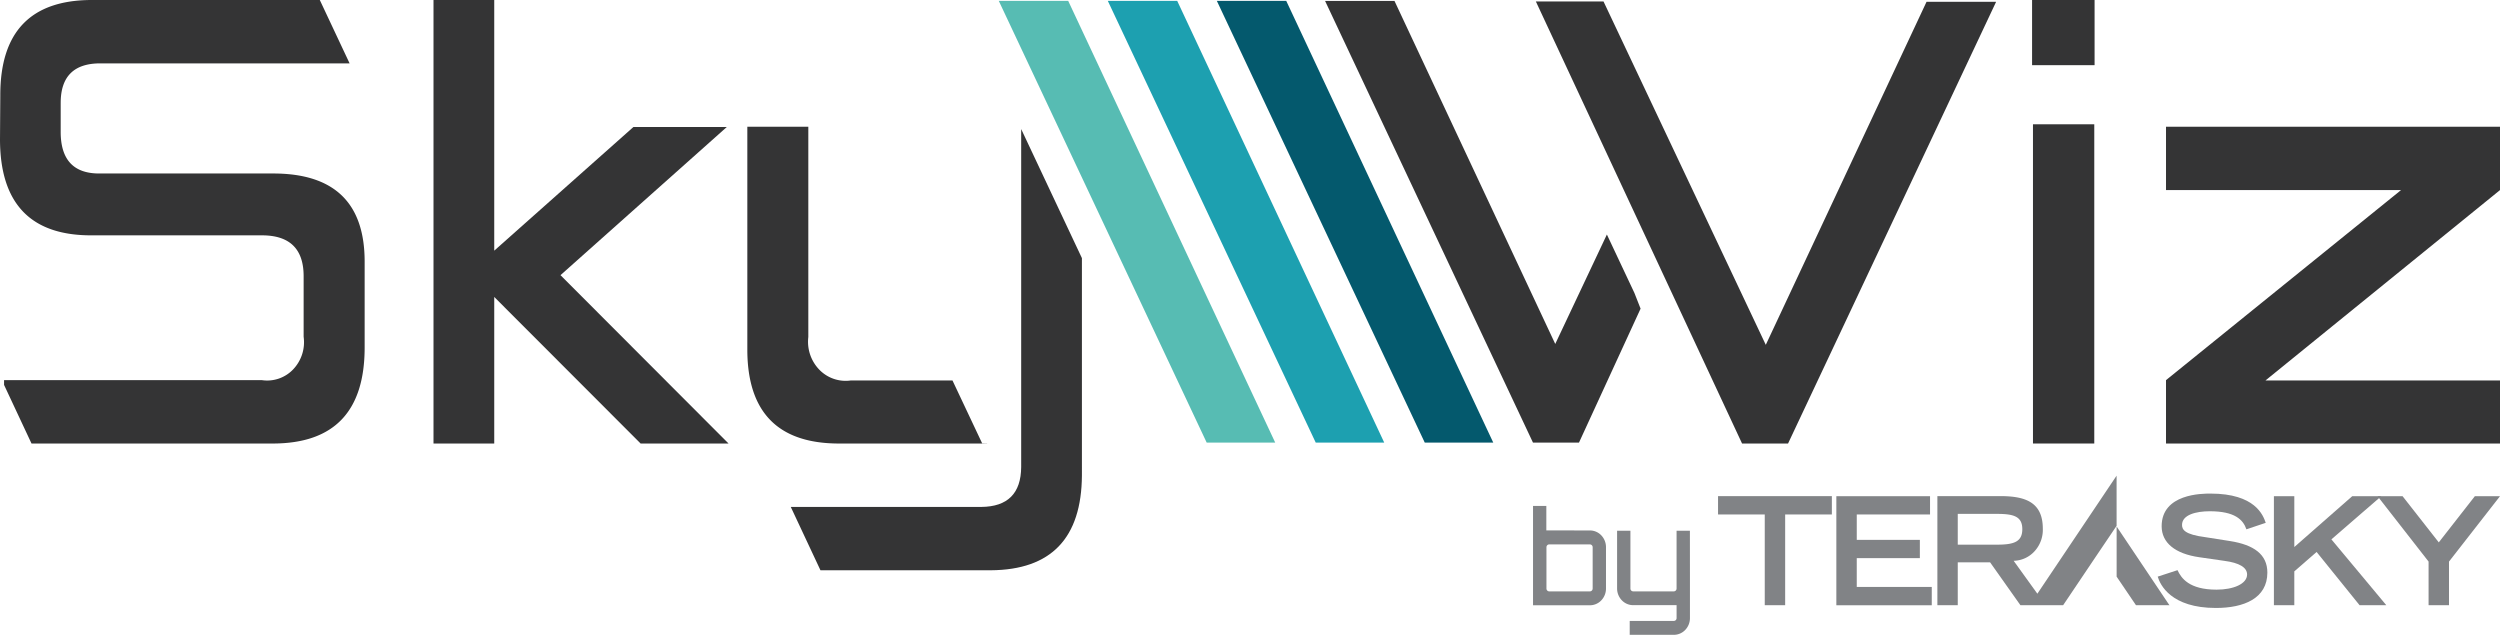
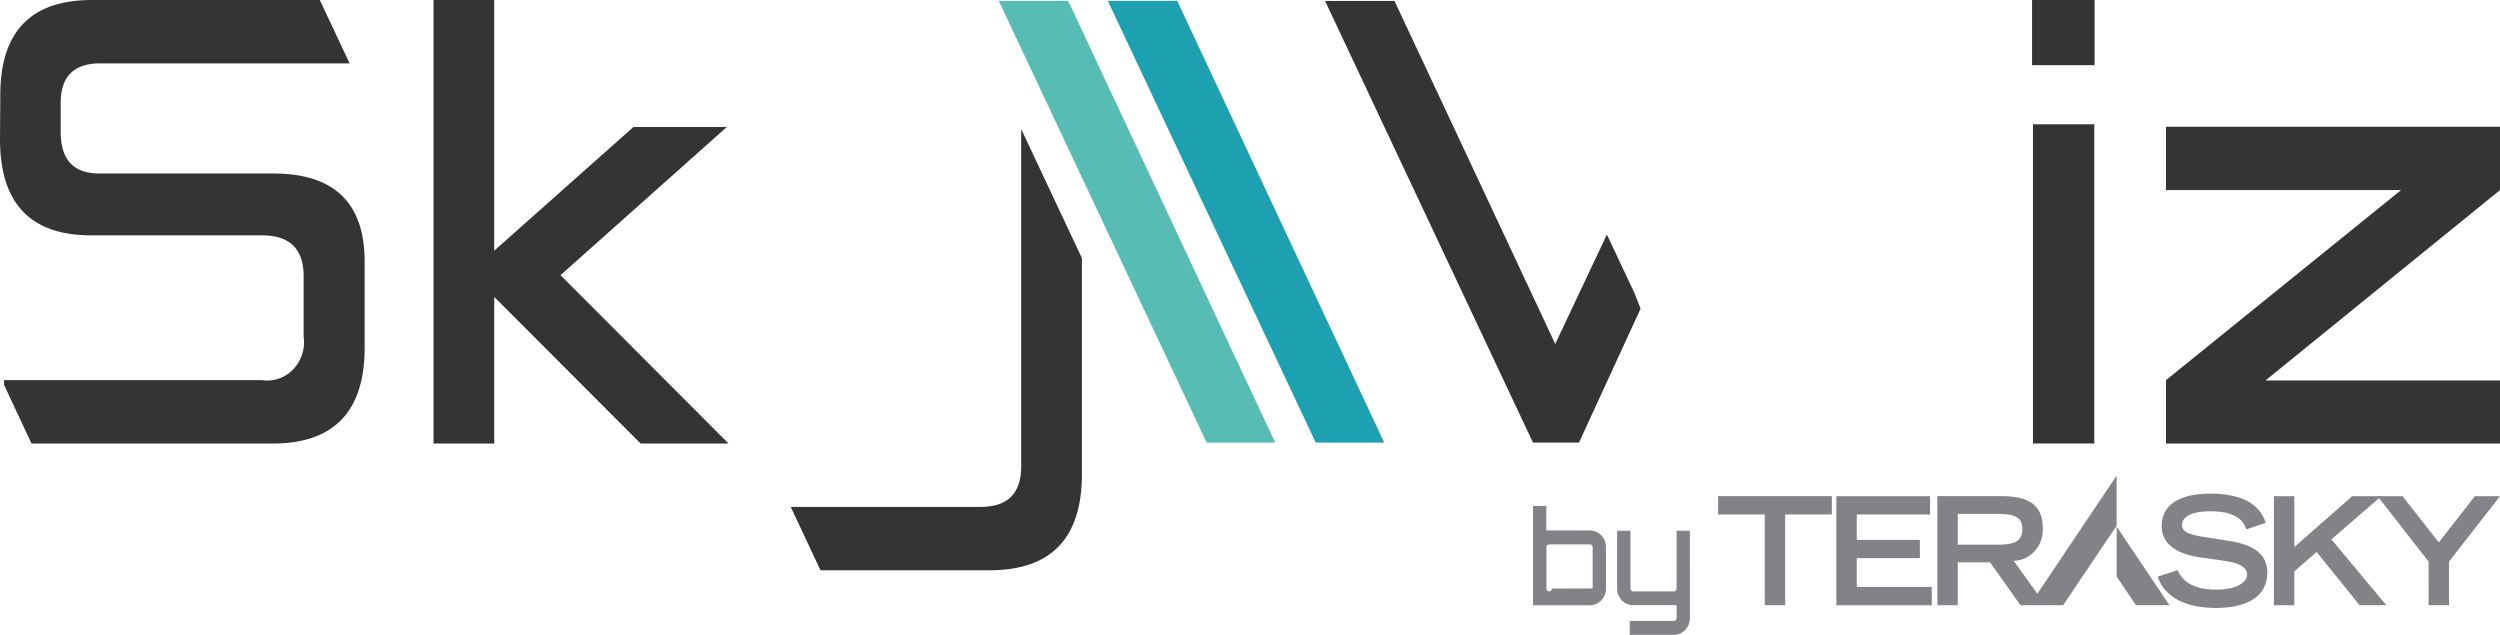
<svg xmlns="http://www.w3.org/2000/svg" viewBox="0 0 232 58.911">
  <defs>
    <style>.a{fill:#343435;}.b{fill:#818386;}.c{fill:#57bcb3;}.d{fill:#1da0b0;}.e{fill:#04596d;}</style>
  </defs>
-   <path class="a" d="M52,34.294l-2.755-5.838H39.813a3.391,3.391,0,0,1-2.926-1,3.726,3.726,0,0,1-1.02-3.031V4.909H30.207V25.685q.053,8.595,8.453,8.624h13.8v-.014Z" transform="translate(39.145 6.85)" />
  <path class="a" d="M53.345,5V36.366q-.028,3.667-3.7,3.7H31.963l2.755,5.878h15.81q8.4-.055,8.453-8.82V16.977Z" transform="translate(41.421 6.977)" />
  <path class="a" d="M79.712,21.714,74.92,31.87,60,.035H53.559L72.854,41.026h4.268l5.717-12.432-.574-1.459Z" transform="translate(69.407 0.049)" />
  <path class="a" d="M44.9,41.158,29.307,25.535,44.738,11.788H36.071L23.158,23.262V0H17.522V41.158h5.636v-13.6l13.583,13.6Z" transform="translate(22.707)" />
-   <path class="a" d="M104.777.115,85.482,41.077H81.214L62.08.058h6.279L83.416,31.92,98.334.087h6.442Z" transform="translate(80.449 0.081)" />
  <path class="a" d="M87.935,6.048h-5.8V0h5.8Zm-5.717,5.486h5.689V41.158H82.218Z" transform="translate(106.442)" />
  <path class="a" d="M118.545,10.79,96.782,28.456h21.763v5.852H87.55V28.427L109.361,10.79H87.55V4.909h30.995Z" transform="translate(113.455 6.85)" />
  <path class="a" d="M25.358,16.1H9.2q-3.57,0-3.568-3.864V9.548q0-3.667,3.673-3.667H32.443L29.677,0H8.481Q.025.029.028,8.82L0,12.907q0,8.935,8.453,8.933h15.86q3.9,0,3.864,3.864v5.543a3.658,3.658,0,0,1-.965,3.024,3.328,3.328,0,0,1-2.9,1.007H.377v.441l2.548,5.44H25.358q8.453-.029,8.481-8.849V24.275Q33.839,16.1,25.358,16.1Z" />
  <g transform="translate(142.265 46.95)">
-     <path class="b" d="M67.246,21.876a1.457,1.457,0,0,1,1.054.455,1.587,1.587,0,0,1,.436,1.1v3.833a1.587,1.587,0,0,1-.436,1.1,1.457,1.457,0,0,1-1.054.455H61.965V19.6H63.2v2.271Zm.253,5.38V23.433a.26.26,0,0,0-.253-.263H63.464a.261.261,0,0,0-.253.264v3.833a.261.261,0,0,0,.253.264h3.781a.26.26,0,0,0,.253-.264Z" transform="translate(-61.965 -19.6)" />
+     <path class="b" d="M67.246,21.876a1.457,1.457,0,0,1,1.054.455,1.587,1.587,0,0,1,.436,1.1v3.833a1.587,1.587,0,0,1-.436,1.1,1.457,1.457,0,0,1-1.054.455H61.965V19.6H63.2v2.271Zm.253,5.38V23.433a.26.26,0,0,0-.253-.263H63.464a.261.261,0,0,0-.253.264v3.833a.261.261,0,0,0,.253.264a.26.26,0,0,0,.253-.264Z" transform="translate(-61.965 -19.6)" />
    <path class="b" d="M72.124,24.817v3.849a1.587,1.587,0,0,1-.436,1.1,1.457,1.457,0,0,1-1.054.455h-4.1V28.93h4.1a.236.236,0,0,0,.177-.077.262.262,0,0,0,.073-.184v-1.2H66.853a1.457,1.457,0,0,1-1.054-.455,1.587,1.587,0,0,1-.436-1.1V20.56H66.6v5.366a.261.261,0,0,0,.253.264H70.63a.261.261,0,0,0,.253-.263V20.56H72.12Z" transform="translate(-57.562 -18.26)" />
  </g>
  <g transform="translate(159.434 44.141)">
    <path class="b" d="M95.451,22.437c-.308-.905-1.093-1.677-3.4-1.677-1.281,0-2.574.333-2.574,1.267,0,.431.23.891,2.174,1.14l2.3.362c2.174.347,3.444,1.224,3.444,2.922,0,2.4-2.188,3.284-4.775,3.284-4.162,0-5.175-2.144-5.4-2.908l1.837-.6c.347.738,1.068,1.809,3.628,1.809,1.547,0,2.829-.529,2.829-1.406,0-.654-.721-1.085-2.108-1.267l-2.321-.335c-2.241-.319-3.5-1.337-3.5-2.875,0-3.033,3.774-3.033,4.523-3.033,4.174,0,4.895,2.017,5.136,2.714Z" transform="translate(-46.418 -17.457)" />
    <path class="b" d="M73.778,20.92H69.443v-1.7H80.006v1.7H75.672v8.42H73.778Z" transform="translate(-69.443 -17.318)" />
    <path class="b" d="M74.225,19.222H82.92v1.7h-6.8v2.352h5.855v1.7H76.119v2.671H83.08v1.7H74.225Z" transform="translate(-63.246 -17.318)" />
    <path class="b" d="M91.911,19.222h1.894v4.719l5.377-4.719h2.693L97.247,23.23l5.095,6.111h-2.48L95.874,24.4,93.805,26.2V29.34H91.911Z" transform="translate(-40.327 -17.318)" />
    <path class="b" d="M100.836,25.292,96.1,19.222h2.321l3.361,4.288,3.35-4.288h2.333l-4.734,6.07V29.34h-1.894Z" transform="translate(-34.898 -17.318)" />
    <path class="b" d="M87.347,27.7l-1.793-2.647V20.4l4.9,7.306" transform="translate(-48.565 -15.681)" />
    <path class="b" d="M80.2,24.83V21.975h3.655c1.547,0,2.335.24,2.335,1.418s-.787,1.437-2.335,1.437Zm9.781,5.617L93,25.958l1.94-2.875V18.427L90.9,24.447l-3.313,4.935-2.2-3.054a2.7,2.7,0,0,0,1.952-.9,2.946,2.946,0,0,0,.754-2.082c0-2.477-1.653-3.021-3.949-3.021H78.309V30.447H80.2V26.468h3l2.815,3.981" transform="translate(-57.954 -18.427)" />
  </g>
  <g transform="translate(92.687 0.081)">
    <path class="c" d="M66.025,41.027h-6.36L40.371.034h6.442L61.732,31.872Z" transform="translate(-40.371 -0.034)" />
    <path class="d" d="M70.43,41.027H64.073L44.778.034h6.44L66.139,31.872Z" transform="translate(-34.66 -0.034)" />
-     <path class="e" d="M74.837,41.027H68.48L49.185.034h6.44L70.546,31.872Z" transform="translate(-28.949 -0.034)" />
  </g>
</svg>